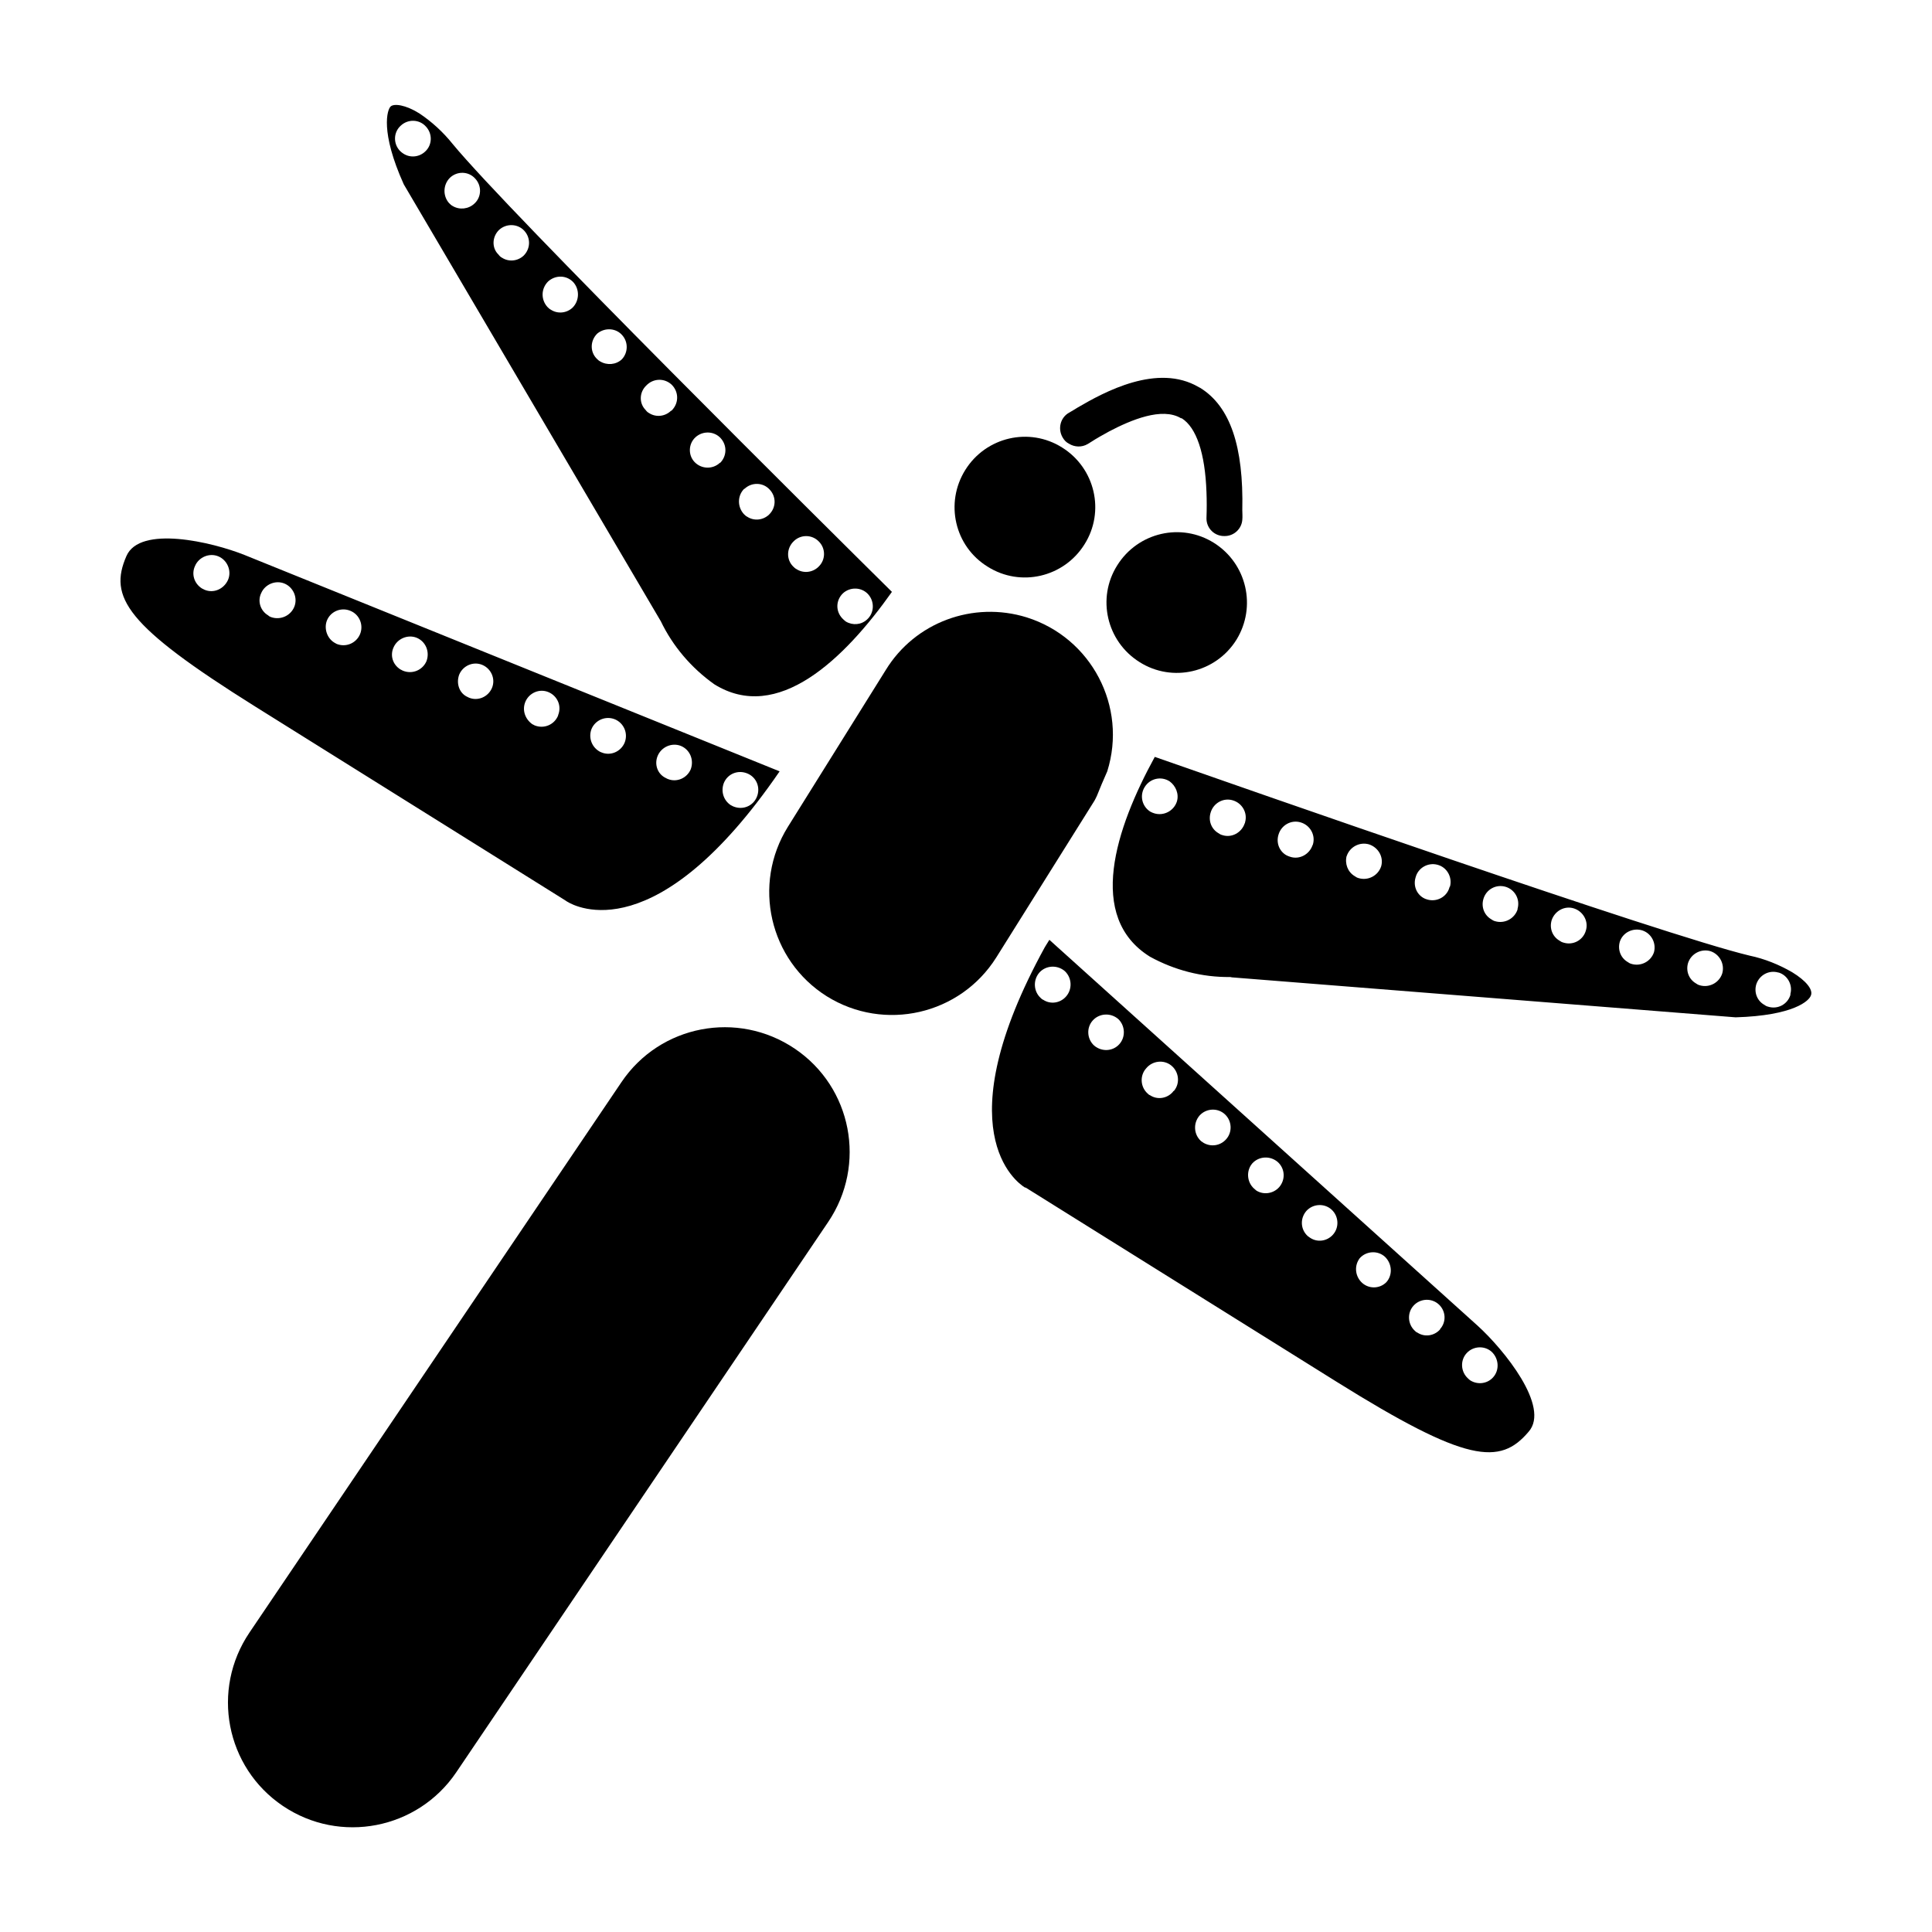
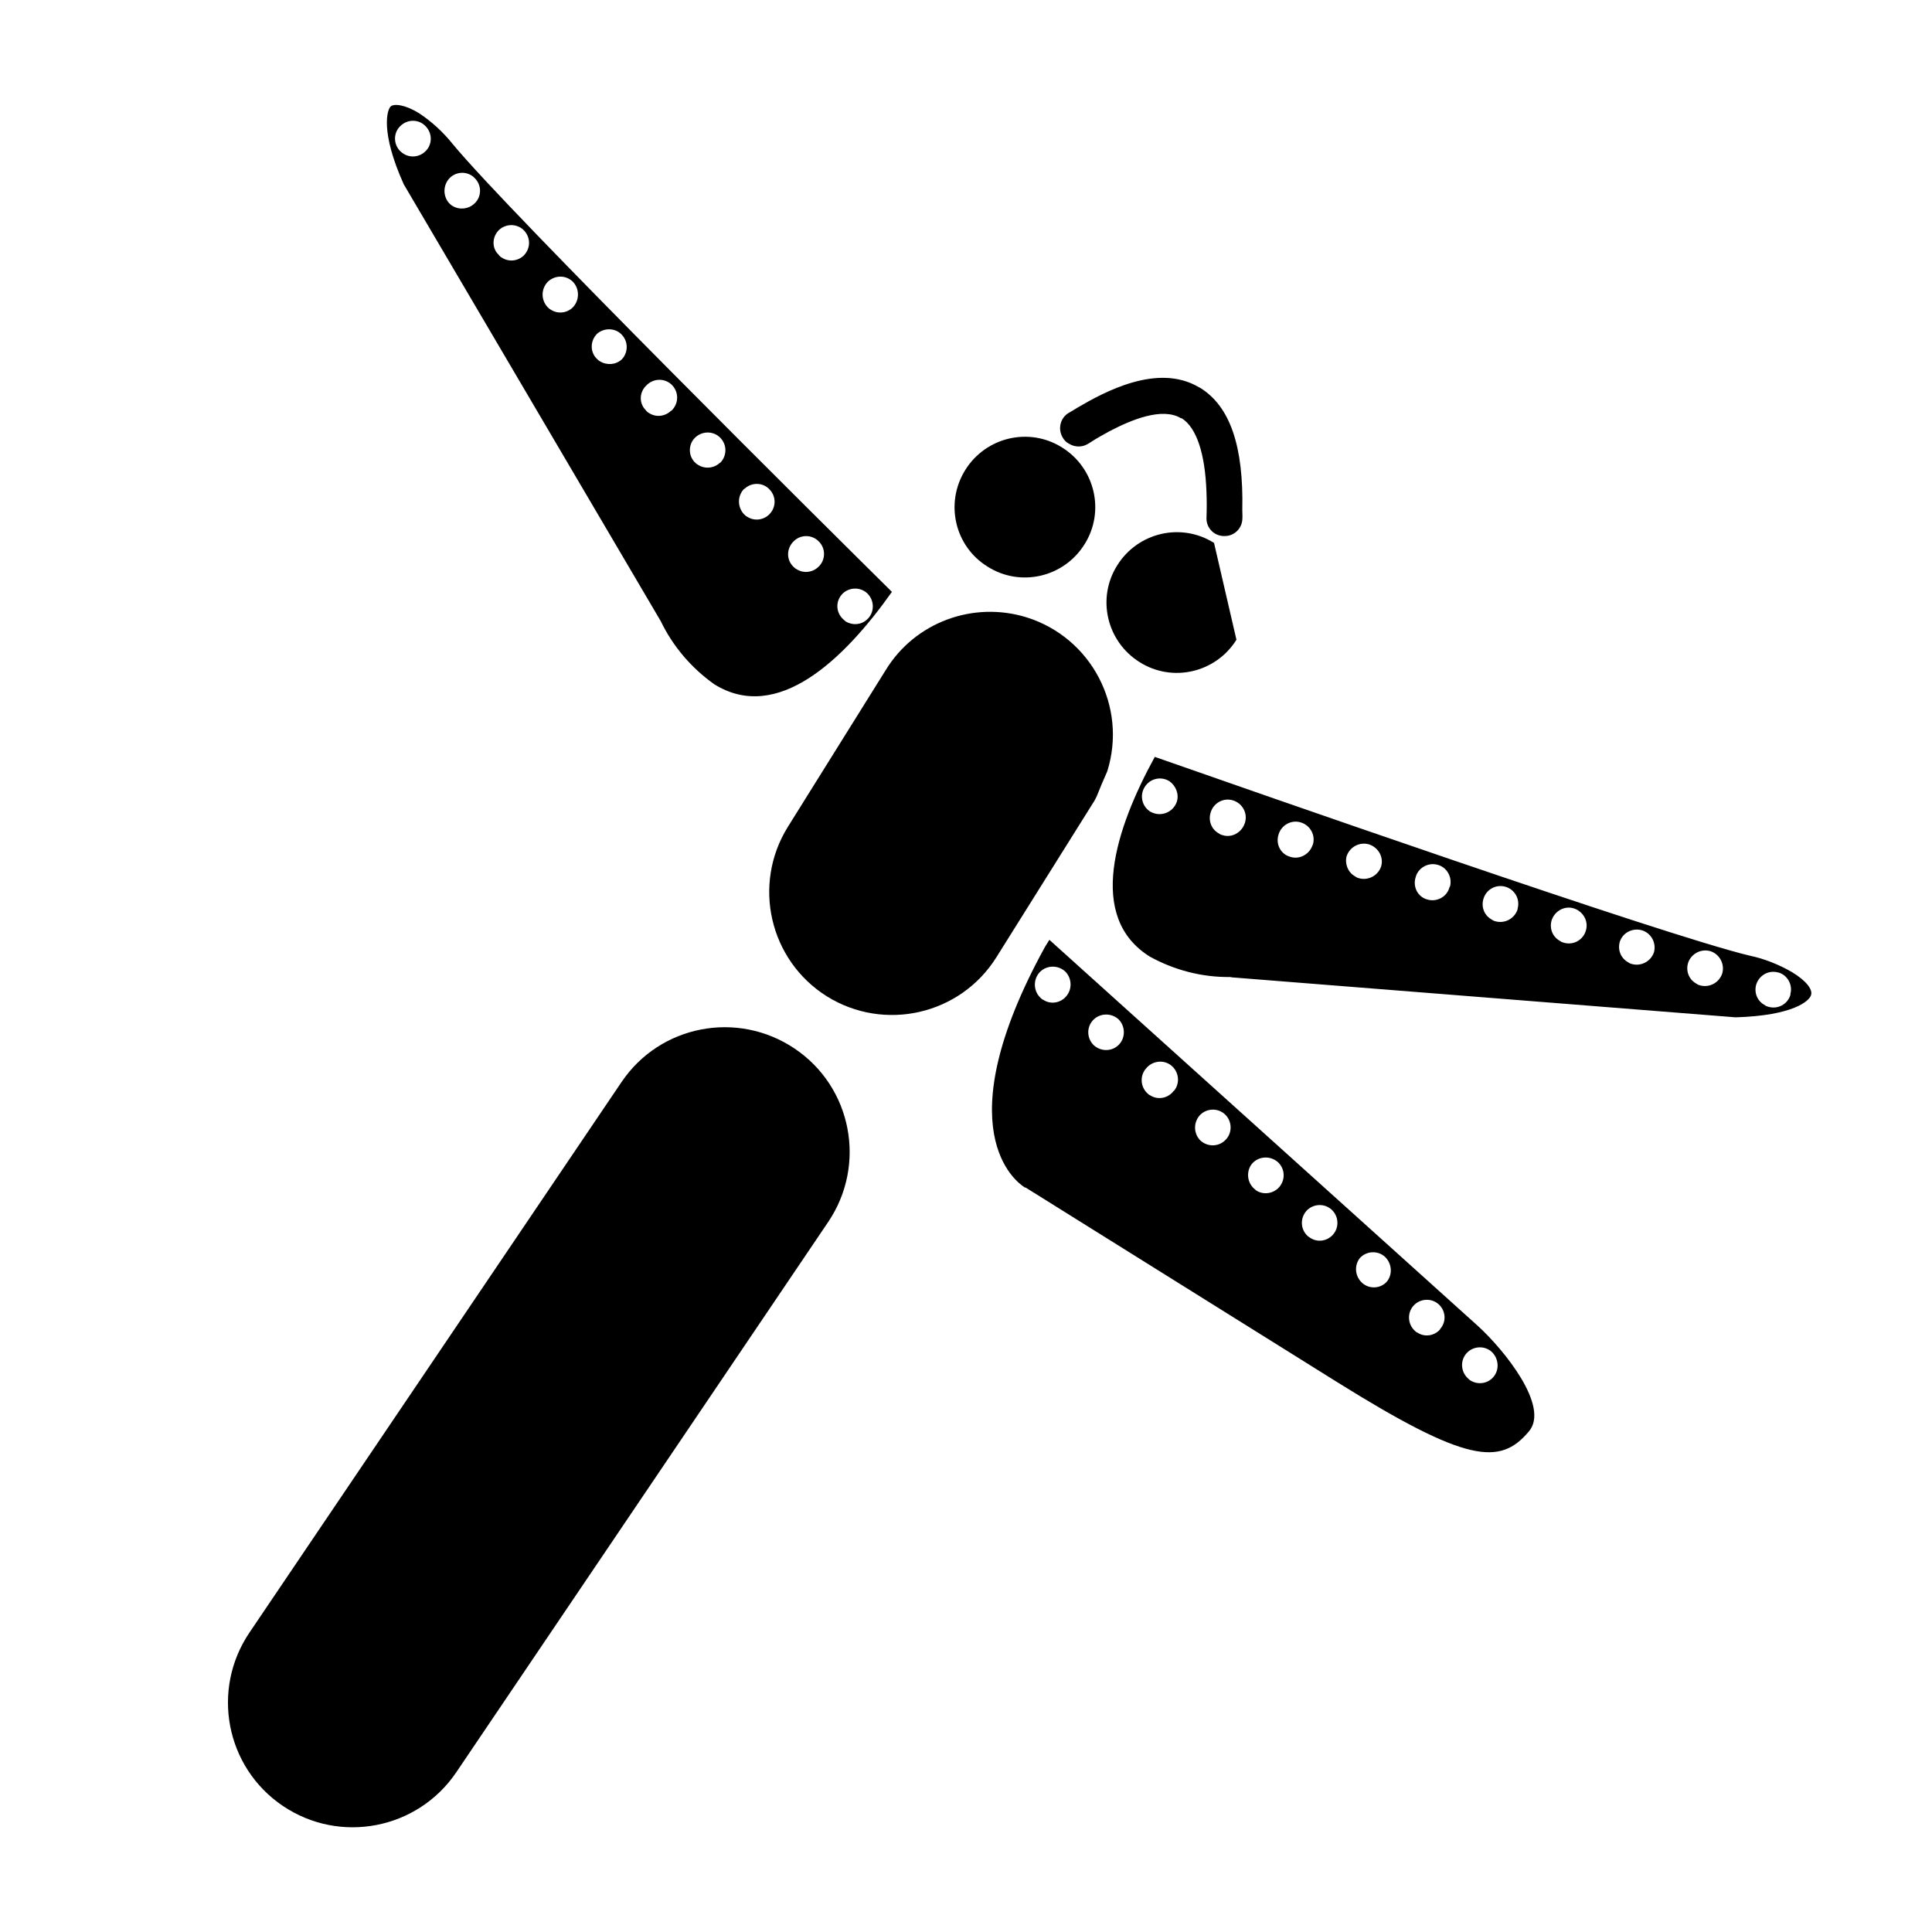
<svg xmlns="http://www.w3.org/2000/svg" version="1.1" id="bflyicon" x="0px" y="0px" viewBox="0 0 56.08 56.08" style="enable-background:new 0 0 56.08 56.08;" xml:space="preserve">
  <g>
    <path d="M8.21,52.42L8.21,52.42c-1.66-1.12-2.09-3.37-0.97-5.03l10.8-15.98c1.12-1.66,3.37-2.09,5.03-0.97l0,0   c1.66,1.12,2.09,3.37,0.97,5.03l-10.8,15.98C12.12,53.1,9.87,53.54,8.21,52.42z" />
    <g>
-       <path d="M7.41,20.51l8.99,5.62l0.06,0.04c0.26,0.16,2.61,1.41,6.17-3.78L7.1,16.11c-0.95-0.38-3.04-0.87-3.43,0.03    C3.15,17.33,3.64,18.15,7.41,20.51z M19.09,21.94L19.09,21.94c0.11-0.26,0.41-0.39,0.67-0.29c0,0,0,0,0,0    c0.27,0.11,0.39,0.41,0.29,0.68l0.96,0.4c0.11-0.27,0.41-0.39,0.68-0.28c0.27,0.11,0.39,0.41,0.28,0.68s-0.41,0.39-0.68,0.28    c0,0,0,0,0,0c-0.03-0.01-0.05-0.03-0.08-0.04c-0.21-0.14-0.29-0.4-0.2-0.64l0,0l-0.96-0.4l0,0c-0.11,0.26-0.41,0.39-0.67,0.28    c0,0,0,0,0,0c-0.03-0.01-0.05-0.03-0.08-0.04C19.08,22.45,18.99,22.18,19.09,21.94z M17.17,21.16L17.17,21.16    c0.11-0.26,0.41-0.39,0.68-0.28c0.26,0.11,0.39,0.41,0.28,0.68l0,0c-0.11,0.26-0.41,0.39-0.67,0.28c0,0,0,0,0,0    c-0.03-0.01-0.05-0.02-0.08-0.04C17.16,21.66,17.08,21.39,17.17,21.16z M15.25,20.37L15.25,20.37c0.11-0.26,0.41-0.39,0.67-0.28    c0,0,0,0,0,0c0.26,0.11,0.39,0.4,0.28,0.67c0,0,0,0,0,0.01l0,0c-0.11,0.27-0.41,0.39-0.67,0.29c0,0,0,0,0,0    c-0.03-0.01-0.05-0.03-0.08-0.04C15.24,20.87,15.15,20.61,15.25,20.37L15.25,20.37z M13.33,19.58L13.33,19.58    c0.11-0.26,0.41-0.39,0.67-0.28c0.26,0.11,0.39,0.41,0.28,0.67c-0.11,0.26-0.41,0.39-0.67,0.28c0,0,0,0,0,0l-0.08-0.04    C13.32,20.09,13.24,19.82,13.33,19.58L13.33,19.58z M11.42,18.8L11.42,18.8c0.11-0.26,0.41-0.39,0.67-0.29c0,0,0,0,0,0    c0.27,0.11,0.39,0.41,0.29,0.68l0,0c-0.11,0.26-0.41,0.39-0.68,0.28c-0.03-0.01-0.05-0.03-0.08-0.04    C11.4,19.29,11.32,19.03,11.42,18.8L11.42,18.8z M9.49,18.01L9.49,18.01c0.11-0.27,0.42-0.39,0.68-0.28    c0.27,0.11,0.39,0.42,0.28,0.68l0,0l0,0c-0.11,0.26-0.41,0.39-0.68,0.28L9.7,18.65C9.49,18.52,9.4,18.24,9.49,18.01z M7.58,17.22    L7.58,17.22c0.11-0.26,0.42-0.39,0.68-0.28c0.26,0.11,0.39,0.42,0.28,0.68l0,0c-0.11,0.26-0.41,0.39-0.68,0.29    c-0.03-0.01-0.06-0.03-0.08-0.05C7.56,17.73,7.47,17.45,7.58,17.22L7.58,17.22z M5.66,16.43L5.66,16.43    c0.11-0.26,0.42-0.39,0.68-0.28s0.39,0.42,0.28,0.68l0,0C6.5,17.1,6.2,17.23,5.94,17.12l-0.08-0.04    C5.64,16.94,5.55,16.67,5.66,16.43L5.66,16.43z" />
      <path d="M42.89,38.48l-12.43-11.2l-0.13,0.21c-2.91,5.3-0.84,6.82-0.58,6.98l0.02,0l9.03,5.64c3.78,2.36,4.74,2.43,5.57,1.45    C45.01,40.84,43.65,39.17,42.89,38.48z M30.94,28.93L30.94,28.93c-0.17,0.19-0.45,0.23-0.66,0.09c-0.03-0.01-0.05-0.03-0.07-0.05    c-0.21-0.19-0.23-0.52-0.04-0.74c0.19-0.21,0.52-0.23,0.74-0.04C31.12,28.39,31.13,28.72,30.94,28.93    C30.94,28.93,30.94,28.93,30.94,28.93z M32.49,30.31L32.49,30.31c-0.17,0.19-0.45,0.22-0.66,0.09c-0.03-0.02-0.05-0.03-0.07-0.05    c-0.21-0.19-0.23-0.52-0.04-0.73l0,0c0.19-0.21,0.52-0.23,0.74-0.04C32.66,29.77,32.68,30.1,32.49,30.31L32.49,30.31z M34.04,31.7    L34.04,31.7c-0.17,0.19-0.45,0.23-0.66,0.09c-0.03-0.01-0.05-0.03-0.07-0.05c-0.21-0.19-0.23-0.52-0.04-0.73c0,0,0,0,0,0l0,0    c0.18-0.22,0.51-0.26,0.73-0.08c0.22,0.18,0.26,0.51,0.08,0.73C34.06,31.67,34.05,31.68,34.04,31.7L34.04,31.7z M35.59,33.07    L35.59,33.07c-0.17,0.19-0.44,0.23-0.66,0.1c-0.02-0.02-0.05-0.03-0.07-0.05c-0.21-0.19-0.23-0.52-0.04-0.74l0,0    c0.19-0.21,0.52-0.23,0.73-0.04C35.76,32.53,35.78,32.86,35.59,33.07L35.59,33.07z M37.13,34.46L37.13,34.46    c-0.17,0.19-0.45,0.23-0.66,0.1c-0.02-0.02-0.05-0.04-0.07-0.06c-0.21-0.19-0.23-0.52-0.05-0.73c0,0,0,0,0,0l0,0    c0.19-0.21,0.52-0.23,0.74-0.04C37.3,33.92,37.32,34.24,37.13,34.46L37.13,34.46z M38.69,35.84L38.69,35.84    c-0.17,0.19-0.45,0.23-0.66,0.09l-0.07-0.05c-0.21-0.19-0.23-0.51-0.04-0.73c0,0,0,0,0,0l0,0c0.19-0.21,0.52-0.23,0.73-0.04    C38.86,35.3,38.88,35.63,38.69,35.84L38.69,35.84z M40.24,37.22L40.24,37.22c-0.2,0.2-0.53,0.2-0.73-0.01    c-0.18-0.19-0.2-0.48-0.04-0.69l0,0c0.19-0.21,0.52-0.23,0.73-0.04C40.41,36.68,40.43,37.01,40.24,37.22L40.24,37.22z     M43.34,39.98L43.34,39.98c-0.17,0.19-0.45,0.22-0.66,0.09c-0.03-0.02-0.05-0.04-0.07-0.06c-0.21-0.19-0.23-0.52-0.04-0.73    c0,0,0,0,0,0l0,0l-0.77-0.69c-0.17,0.19-0.45,0.23-0.66,0.09c-0.03-0.01-0.05-0.03-0.07-0.05c-0.21-0.19-0.23-0.52-0.04-0.73l0,0    c0.19-0.21,0.52-0.23,0.73-0.04c0,0,0,0,0,0c0.21,0.19,0.23,0.51,0.04,0.72c0,0,0,0,0,0.01l0,0l0.77,0.69    c0.19-0.21,0.52-0.23,0.73-0.04C43.51,39.44,43.53,39.77,43.34,39.98L43.34,39.98z" />
      <path d="M31.03,12.88c0.16,0.1,0.37,0.11,0.54,0.01l0.13-0.08c0.12-0.08,0.3-0.18,0.5-0.29c0.63-0.33,1.53-0.71,2.08-0.38l0.02,0    c0.43,0.27,0.68,1.02,0.72,2.14c0.01,0.24,0.01,0.49,0,0.77c0,0.29,0.24,0.52,0.53,0.51c0.27,0,0.49-0.21,0.51-0.47    c0.01-0.1,0-0.19,0-0.28c0.04-1.85-0.35-3.01-1.22-3.55l-0.04-0.02c-1.2-0.71-2.75,0.14-3.52,0.59l-0.13,0.08l-0.12,0.07    c-0.25,0.14-0.33,0.46-0.19,0.71c0,0,0,0,0,0C30.89,12.78,30.95,12.84,31.03,12.88z" />
      <path d="M31.84,23.1c0.09-0.23,0.19-0.46,0.3-0.71c0.59-1.88-0.46-3.88-2.34-4.47c-1.55-0.48-3.24,0.14-4.09,1.53l-2.84,4.55    c-1.04,1.67-0.54,3.87,1.13,4.92c1.67,1.04,3.87,0.54,4.92-1.13l2.85-4.55C31.79,23.2,31.82,23.15,31.84,23.1z" />
      <path d="M19.15,17.98l0.03,0.05c0.35,0.73,0.89,1.36,1.55,1.83c1.84,1.15,3.78-0.73,5.16-2.68c-1.86-1.84-11.1-11-12.75-13    c-0.28-0.35-0.61-0.65-0.97-0.89c-0.4-0.25-0.73-0.29-0.83-0.2s-0.31,0.73,0.38,2.26L19.15,17.98z M24.47,17.22L24.47,17.22    c0.21-0.19,0.54-0.18,0.73,0.03c0.19,0.21,0.18,0.54-0.03,0.73c-0.17,0.16-0.42,0.18-0.62,0.06c-0.04-0.03-0.07-0.06-0.1-0.09    C24.25,17.74,24.26,17.42,24.47,17.22z M23.04,15.71L23.04,15.71c0.2-0.2,0.53-0.2,0.73,0.01c0.2,0.2,0.2,0.53-0.01,0.73    c0,0-0.01,0.01-0.01,0.01l0,0c-0.17,0.16-0.43,0.19-0.63,0.06c-0.04-0.02-0.07-0.05-0.1-0.08C22.82,16.24,22.83,15.91,23.04,15.71    z M20.19,12.69L20.19,12.69c0.21-0.19,0.54-0.18,0.73,0.03c0.19,0.21,0.18,0.52-0.02,0.72l0.71,0.75c0.21-0.2,0.54-0.19,0.73,0.02    c0.2,0.21,0.19,0.53-0.02,0.73c0,0,0,0,0,0l0,0c-0.17,0.16-0.43,0.19-0.63,0.06c-0.04-0.02-0.07-0.05-0.1-0.08    c-0.19-0.21-0.19-0.54,0.02-0.74l0,0l-0.71-0.75l0,0c-0.21,0.2-0.54,0.19-0.74-0.02C19.97,13.21,19.98,12.88,20.19,12.69    L20.19,12.69z M18.76,11.19L18.76,11.19c0.2-0.21,0.52-0.22,0.73-0.03c0.21,0.2,0.22,0.52,0.03,0.73    c-0.01,0.02-0.03,0.03-0.05,0.04l0,0c-0.17,0.16-0.43,0.19-0.63,0.06c-0.04-0.02-0.07-0.05-0.1-0.09    C18.55,11.71,18.55,11.39,18.76,11.19C18.76,11.19,18.76,11.19,18.76,11.19L18.76,11.19z M17.34,9.68L17.34,9.68    c0.22-0.18,0.55-0.16,0.73,0.06c0.17,0.2,0.16,0.5-0.02,0.69l0,0c-0.17,0.16-0.43,0.18-0.63,0.06c-0.04-0.02-0.07-0.05-0.1-0.08    C17.12,10.21,17.13,9.88,17.34,9.68z M15.91,8.17L15.91,8.17c0.21-0.19,0.53-0.19,0.73,0.02c0.19,0.21,0.18,0.54-0.02,0.74l0,0    c-0.17,0.16-0.43,0.19-0.63,0.06c-0.04-0.02-0.07-0.05-0.1-0.08C15.7,8.7,15.7,8.38,15.91,8.17C15.91,8.18,15.91,8.18,15.91,8.17    L15.91,8.17z M14.49,6.67L14.49,6.67c0.21-0.19,0.54-0.18,0.73,0.03c0.19,0.21,0.18,0.52-0.02,0.72l0,0    c-0.17,0.16-0.43,0.19-0.63,0.06c-0.04-0.02-0.07-0.05-0.1-0.09C14.27,7.2,14.28,6.87,14.49,6.67    C14.48,6.68,14.49,6.67,14.49,6.67L14.49,6.67z M13.06,5.16L13.06,5.16c0.21-0.2,0.54-0.19,0.73,0.02    c0.2,0.21,0.19,0.54-0.02,0.73l0,0l0,0c-0.17,0.16-0.43,0.19-0.63,0.07c-0.04-0.02-0.07-0.05-0.11-0.09    C12.85,5.68,12.86,5.36,13.06,5.16L13.06,5.16z M11.61,4.38c-0.2-0.21-0.19-0.54,0.02-0.73c0.21-0.2,0.54-0.19,0.73,0.02    c0.2,0.21,0.19,0.54-0.02,0.73l0,0c-0.17,0.16-0.43,0.19-0.63,0.06C11.68,4.44,11.65,4.42,11.61,4.38L11.61,4.38z" />
      <path d="M52.02,28.22c-0.38-0.22-0.8-0.39-1.23-0.48c-2.52-0.6-14.81-4.91-17.27-5.77c-1.14,2.08-1.99,4.65-0.14,5.8    c0.71,0.39,1.51,0.6,2.33,0.59l0.05,0.01l14.62,1.16c1.68-0.05,2.15-0.48,2.19-0.65C52.62,28.72,52.43,28.47,52.02,28.22z     M34.16,23.27L34.16,23.27c-0.09,0.27-0.38,0.42-0.65,0.34c-0.04-0.01-0.08-0.03-0.12-0.05c-0.24-0.15-0.32-0.47-0.16-0.72    c0.15-0.24,0.47-0.32,0.72-0.16C34.13,22.81,34.23,23.05,34.16,23.27z M36.13,23.9c-0.09,0.27-0.38,0.43-0.65,0.34    c-0.04-0.01-0.08-0.03-0.12-0.06c-0.2-0.12-0.29-0.36-0.22-0.59l0,0c0.08-0.28,0.37-0.44,0.64-0.36c0.28,0.08,0.44,0.37,0.36,0.64    C36.14,23.88,36.14,23.89,36.13,23.9L36.13,23.9z M40.09,25.15L40.09,25.15c-0.09,0.27-0.38,0.42-0.65,0.34c0,0,0,0,0,0    c-0.04-0.01-0.08-0.03-0.12-0.06c-0.2-0.12-0.29-0.36-0.23-0.59l0,0l-0.99-0.31l0,0c-0.09,0.27-0.38,0.43-0.65,0.34    c-0.04-0.01-0.08-0.03-0.12-0.05c-0.2-0.12-0.29-0.36-0.22-0.59l0,0c0.08-0.28,0.37-0.44,0.64-0.36c0.28,0.08,0.44,0.37,0.36,0.64    c0,0.01-0.01,0.02-0.01,0.03l0.99,0.31c0.09-0.27,0.38-0.42,0.65-0.34C40.01,24.6,40.17,24.88,40.09,25.15z M42.07,25.77    L42.07,25.77c-0.08,0.27-0.37,0.42-0.64,0.34c0,0,0,0,0,0c-0.04-0.01-0.09-0.03-0.12-0.05c-0.2-0.12-0.29-0.36-0.22-0.59l0,0    c0.07-0.28,0.36-0.44,0.63-0.37c0.28,0.07,0.44,0.36,0.37,0.63C42.07,25.75,42.07,25.77,42.07,25.77L42.07,25.77z M44.05,26.4    L44.05,26.4c-0.09,0.27-0.38,0.42-0.65,0.34c-0.04-0.01-0.08-0.03-0.12-0.06c-0.2-0.12-0.29-0.36-0.22-0.59l0,0    c0.08-0.27,0.36-0.43,0.64-0.35c0.27,0.08,0.43,0.36,0.35,0.64C44.05,26.39,44.05,26.4,44.05,26.4L44.05,26.4z M48.01,27.64    c-0.09,0.27-0.38,0.42-0.65,0.34c-0.04-0.01-0.08-0.03-0.12-0.06c-0.2-0.12-0.29-0.36-0.22-0.59l0,0l-0.99-0.31    c-0.08,0.27-0.37,0.43-0.65,0.34c0,0,0,0,0,0c-0.04-0.01-0.08-0.03-0.12-0.06c-0.2-0.12-0.29-0.36-0.22-0.59l0,0    c0.09-0.27,0.38-0.43,0.65-0.34c0.27,0.09,0.43,0.38,0.34,0.65l0,0l0.99,0.31c0.09-0.27,0.39-0.41,0.66-0.32    c0.26,0.09,0.4,0.37,0.33,0.63L48.01,27.64z M49.99,28.26c-0.09,0.27-0.38,0.42-0.65,0.34c-0.04-0.01-0.08-0.03-0.12-0.06    c-0.2-0.12-0.29-0.36-0.22-0.59l0,0c0.09-0.27,0.38-0.42,0.65-0.34c0.27,0.09,0.42,0.38,0.34,0.65l0,0L49.99,28.26z M51.97,28.88    c-0.08,0.27-0.37,0.43-0.65,0.34c0,0,0,0,0,0c-0.04-0.01-0.08-0.03-0.12-0.06c-0.2-0.12-0.29-0.36-0.22-0.59l0,0    c0.09-0.27,0.37-0.42,0.64-0.34c0,0,0,0,0.01,0c0.26,0.08,0.41,0.36,0.34,0.62L51.97,28.88z" />
-       <path d="M35.24,15.76c-0.95-0.6-2.21-0.31-2.81,0.65c-0.6,0.95-0.31,2.21,0.65,2.81c0.95,0.6,2.21,0.31,2.81-0.65c0,0,0,0,0,0    C36.48,17.61,36.19,16.36,35.24,15.76C35.24,15.76,35.24,15.76,35.24,15.76z" />
+       <path d="M35.24,15.76c-0.95-0.6-2.21-0.31-2.81,0.65c-0.6,0.95-0.31,2.21,0.65,2.81c0.95,0.6,2.21,0.31,2.81-0.65c0,0,0,0,0,0    C35.24,15.76,35.24,15.76,35.24,15.76z" />
      <path d="M28.67,16.45c0.95,0.6,2.21,0.31,2.81-0.65c0.6-0.95,0.31-2.21-0.65-2.81c-0.95-0.6-2.21-0.31-2.81,0.65c0,0,0,0,0,0    C27.42,14.6,27.71,15.86,28.67,16.45z" />
    </g>
  </g>
</svg>